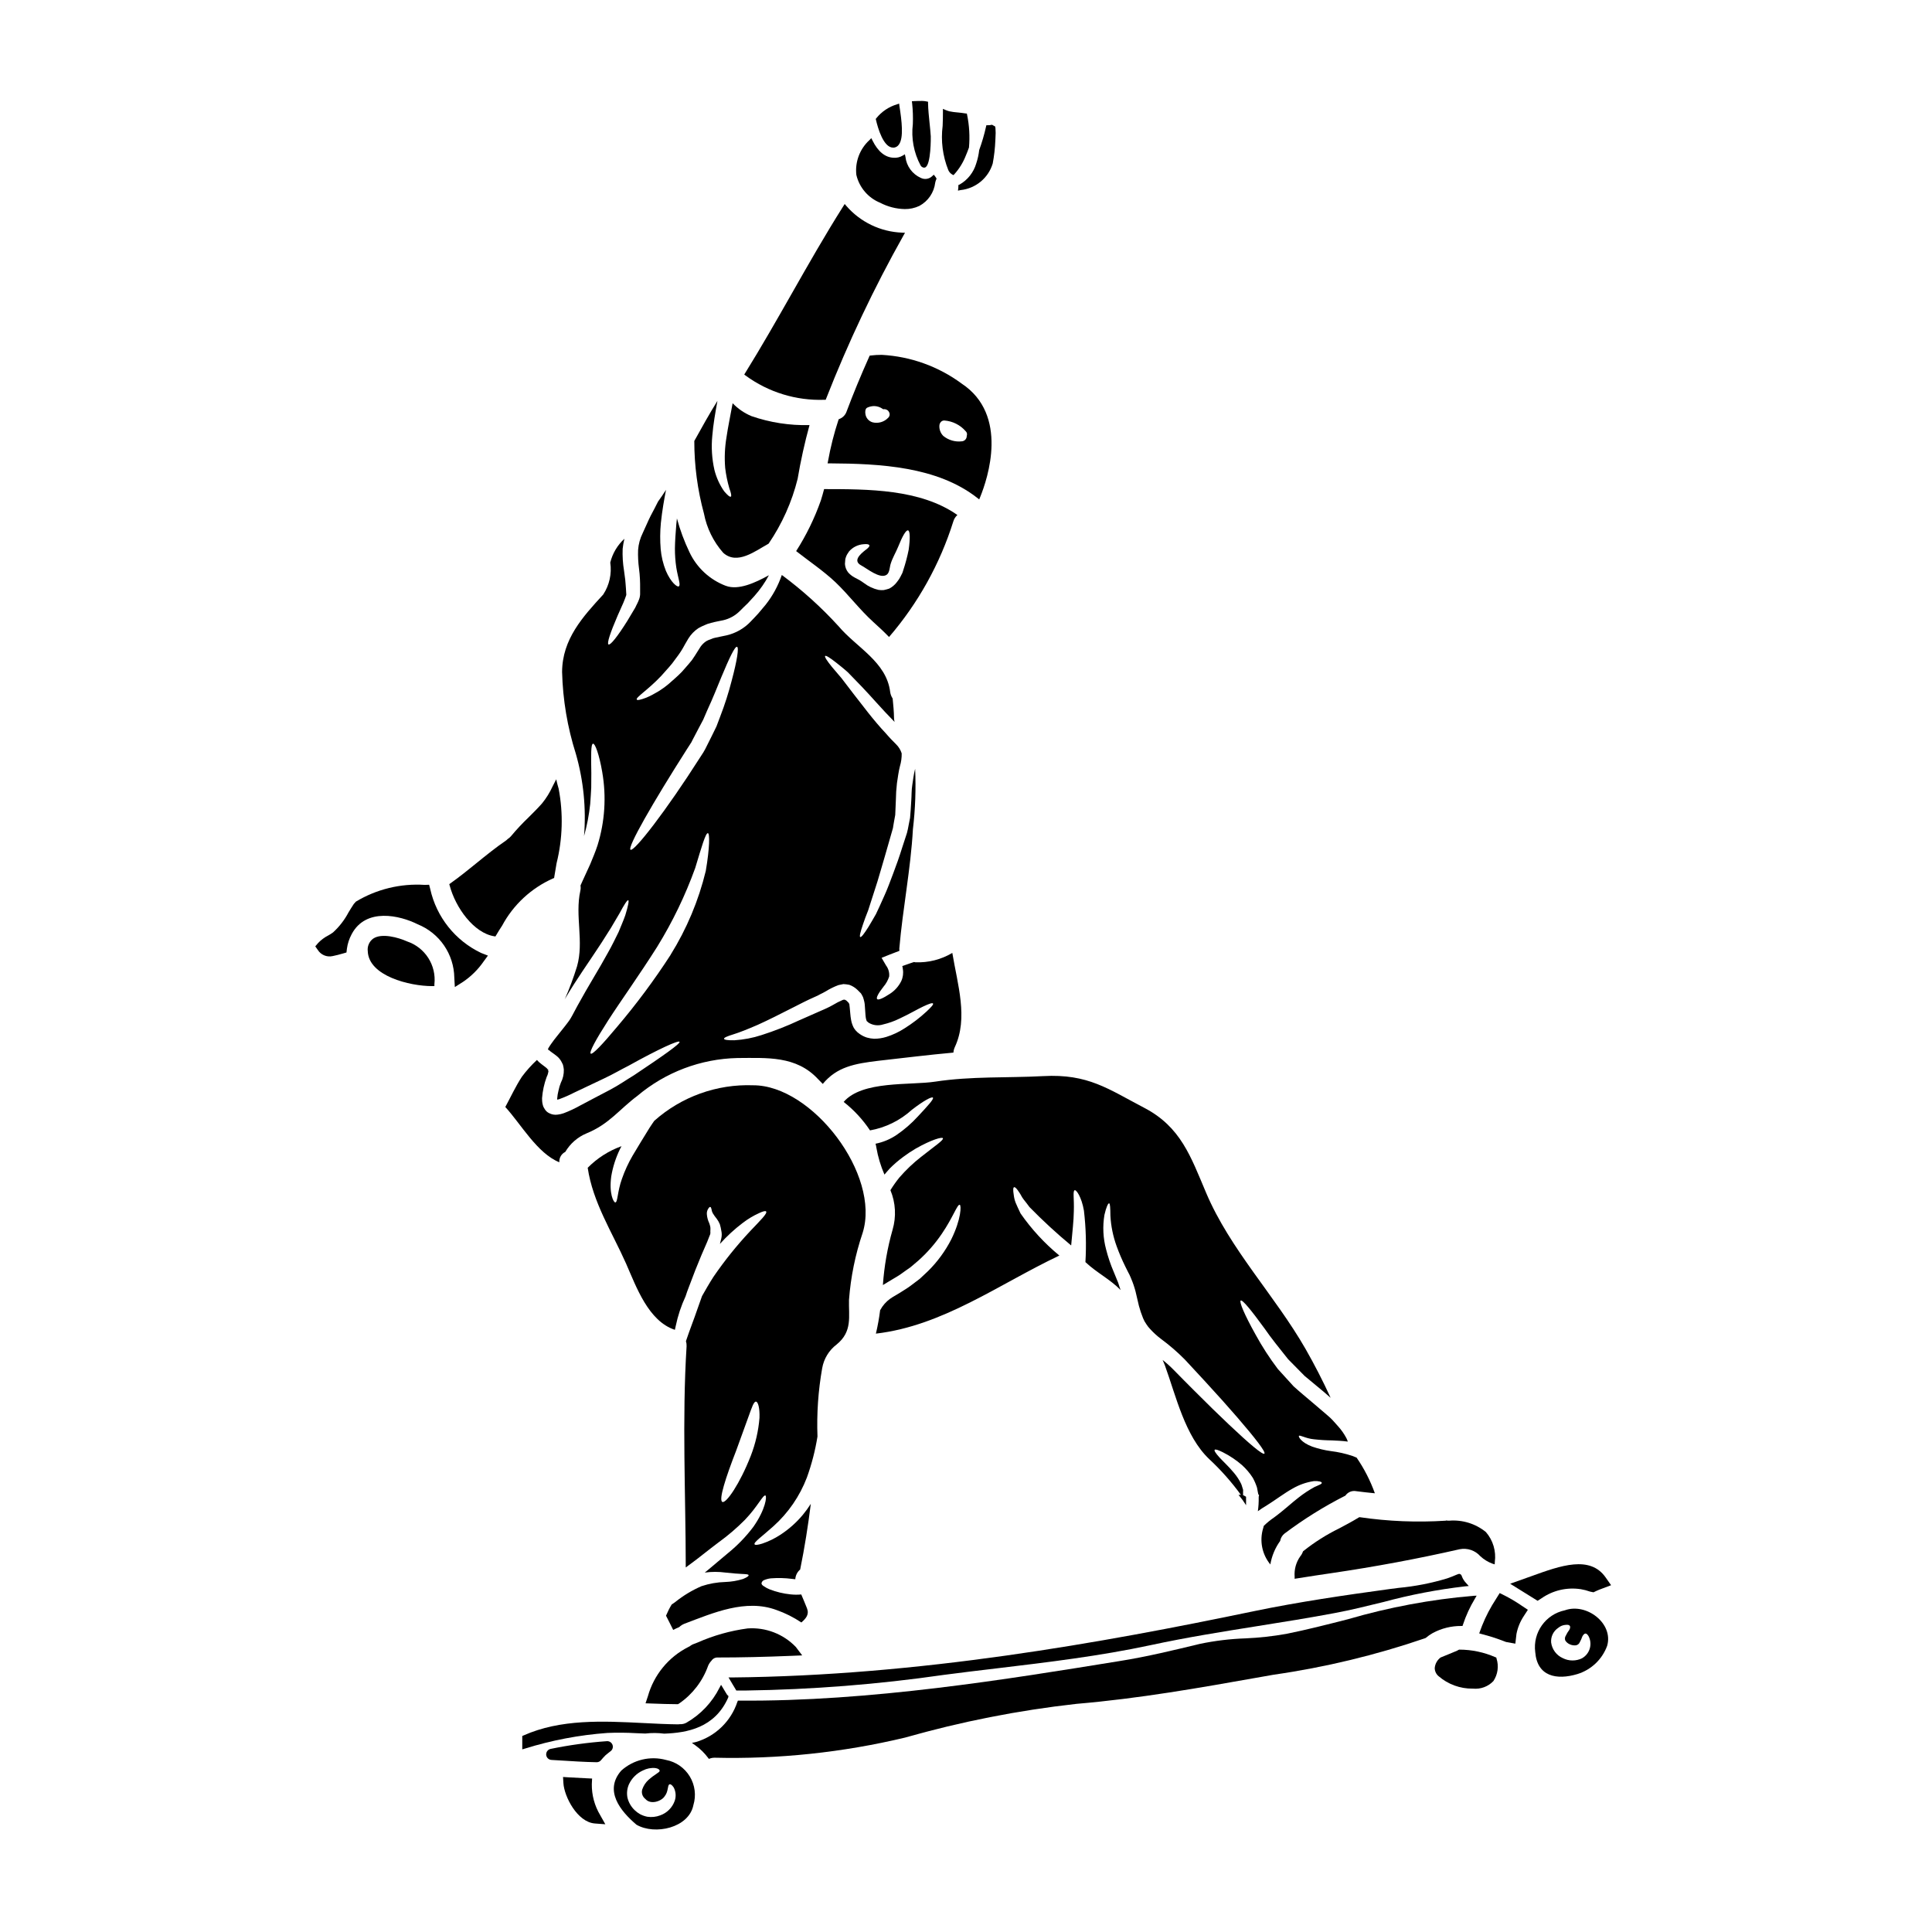
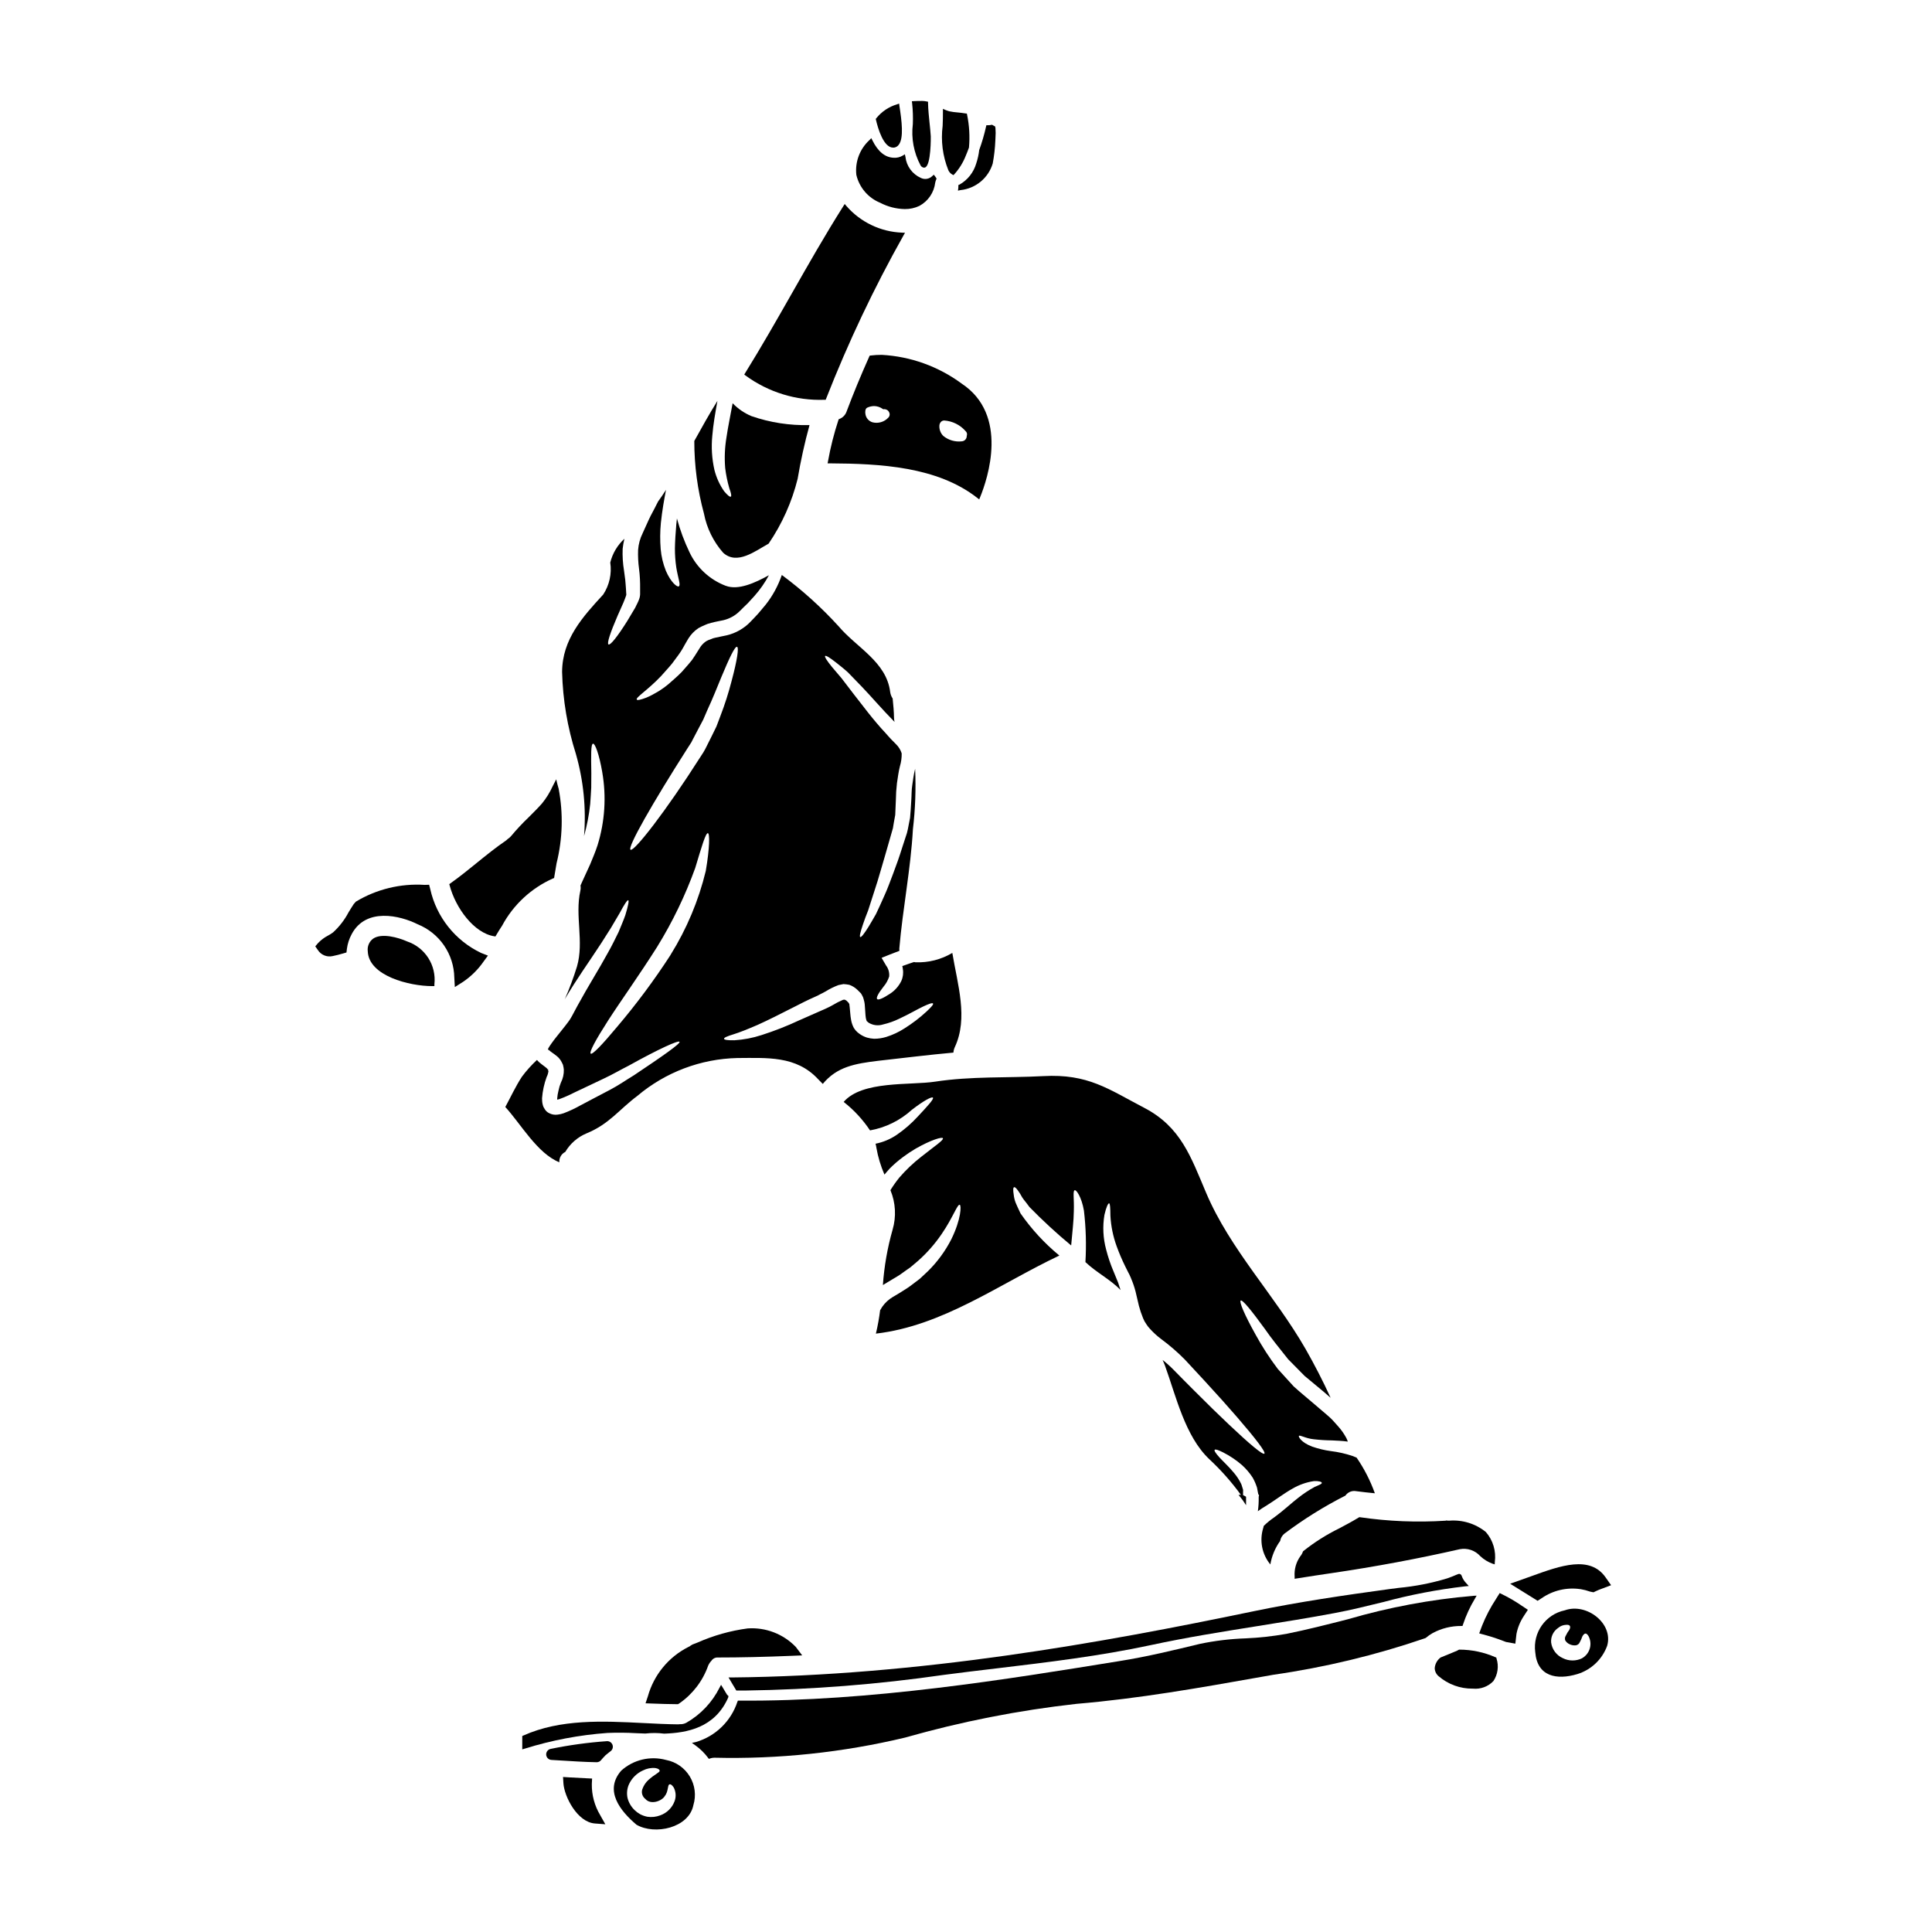
<svg xmlns="http://www.w3.org/2000/svg" fill="#000000" width="800px" height="800px" version="1.1" viewBox="144 144 512 512">
  <g>
    <path d="m396.36 190.25 0.32 0.16 0.246-0.25v-0.004c1.297-1.441 2.324-3.109 3.027-4.922 0.266-0.617 0.523-1.277 0.789-2.012l0.047-0.141c0.258-2.894 0.09-5.812-0.496-8.66l-0.07-0.324-0.324-0.031c-0.695-0.125-1.434-0.195-2.133-0.27v0.004c-0.738-0.055-1.477-0.156-2.203-0.309-0.332-0.094-0.66-0.207-0.98-0.34l-0.699-0.301v0.754c0.02 1.203-0.027 2.438-0.074 3.742v0.004c-0.508 3.965 0.008 7.996 1.492 11.711 0.211 0.504 0.582 0.918 1.059 1.188z" />
    <path d="m385.91 176.89c-0.457 3.758 0.254 7.566 2.031 10.91 0.18 0.359 0.535 0.598 0.934 0.633 0.09 0 0.176-0.012 0.262-0.043 1.629-0.551 1.535-8.172 1.527-8.266-0.078-1.18-0.199-2.387-0.328-3.582-0.172-1.699-0.359-3.457-0.395-5.184v-0.395l-0.395-0.082c-0.371-0.082-0.746-0.125-1.129-0.129-0.668 0-1.383 0-2.238 0.047l-0.527 0.035 0.07 0.523c0.199 1.836 0.262 3.684 0.188 5.531z" />
    <path d="m335.64 290.48c3.676 3.336 8.422-0.395 12.051-2.41 3.562-5.227 6.168-11.039 7.691-17.176 0.809-4.797 1.859-9.551 3.148-14.242-5.238 0.137-10.457-0.668-15.406-2.383-1.871-0.789-3.562-1.949-4.969-3.41-0.582 3.262-1.238 6.297-1.629 9.027-0.453 2.688-0.57 5.418-0.344 8.133 0.215 1.812 0.582 3.606 1.094 5.359 0.488 1.316 0.633 2.094 0.395 2.238-0.238 0.145-0.875-0.367-1.773-1.438-1.191-1.711-2.062-3.625-2.57-5.648-0.672-2.969-0.863-6.023-0.562-9.051 0.242-2.969 0.789-6.086 1.363-9.25-2.164 3.481-4.16 7.062-6.133 10.629v-0.004c-0.008 6.496 0.852 12.965 2.555 19.234 0.738 3.856 2.496 7.441 5.09 10.391z" />
-     <path d="m361.54 276.61c-1.66 4.715-3.856 9.223-6.551 13.438 3.484 2.727 7.184 5.211 10.371 8.203 3.543 3.363 6.426 7.281 10.055 10.566 1.484 1.34 2.898 2.652 4.188 3.992h0.004c7.703-8.953 13.504-19.383 17.039-30.648 0.191-0.652 0.566-1.234 1.074-1.684-9.84-6.91-23.738-6.84-35.324-6.863-0.27 0.996-0.535 2.008-0.855 2.996zm6.449 15.898 0.023-0.219 0.004-0.137 0.074-0.242v-0.004c0.027-0.125 0.07-0.246 0.121-0.363 0.078-0.219 0.176-0.43 0.293-0.633 0.156-0.27 0.324-0.531 0.512-0.785 0.984-1.125 2.379-1.809 3.871-1.902 0.898-0.098 1.41 0.023 1.508 0.293 0.098 0.27-0.27 0.684-0.949 1.18-1.574 1.219-3.461 2.949-1.219 4.141 1.512 0.789 4.969 3.699 6.746 2.484 0.828-0.559 0.789-2.141 1.094-2.996 0.488-1.535 1.34-2.922 1.949-4.41 1.121-2.82 2.094-4.504 2.629-4.356 0.535 0.145 0.582 2.094 0.168 5.117-0.367 1.84-0.848 3.652-1.438 5.434l-0.121 0.395-0.07 0.191-0.023 0.098c-0.027 0.066-0.062 0.129-0.098 0.191l-0.367 0.73-0.395 0.703c-0.168 0.27-0.438 0.609-0.68 0.926v0.004c-0.523 0.676-1.188 1.234-1.949 1.633-0.477 0.16-0.965 0.289-1.461 0.395-0.469 0.043-0.945 0.027-1.41-0.051-1.379-0.312-2.676-0.918-3.801-1.777l-0.629-0.441c-0.219-0.121-0.488-0.316-0.633-0.395l-1.242-0.656c-0.645-0.34-1.223-0.793-1.707-1.336-0.52-0.645-0.824-1.438-0.871-2.266z" />
    <path d="m362.46 249.95h0.355l0.129-0.332v0.004c5.824-14.871 12.672-29.316 20.496-43.238l0.395-0.703-0.789-0.023v-0.004c-5.688-0.219-11.027-2.785-14.758-7.082l-0.434-0.512-0.359 0.566c-4.809 7.598-9.328 15.535-13.699 23.223-3.957 6.941-8.043 14.129-12.332 21.031l-0.23 0.371 0.348 0.277 0.004-0.004c6.039 4.422 13.391 6.688 20.875 6.426z" />
    <path d="m377.24 197.73c2.012 1.055 4.242 1.629 6.512 1.676 1.348 0.023 2.684-0.266 3.902-0.844 2.312-1.25 3.875-3.547 4.188-6.156 0.055-0.285 0.145-0.562 0.258-0.828l0.098-0.25-0.133-0.219v-0.004c-0.082-0.137-0.172-0.266-0.27-0.395l-0.336-0.414-0.395 0.367c-0.805 0.793-2.023 0.988-3.035 0.484-2.254-1.004-3.809-3.133-4.078-5.586l-0.148-0.668-0.586 0.355-0.004-0.004c-0.703 0.418-1.516 0.617-2.332 0.562-2.281-0.059-4.188-1.598-5.66-4.57l-0.316-0.629-0.484 0.508c-2.566 2.34-3.859 5.766-3.481 9.219 0.777 3.34 3.125 6.098 6.301 7.394z" />
    <path d="m380.68 183.12c0.082 0.004 0.168 0.004 0.25 0 0.516-0.074 0.977-0.359 1.27-0.789 1.328-1.773 0.789-6.25 0.148-10.309l-0.066-0.562-0.551 0.18v0.004c-2.172 0.641-4.094 1.934-5.508 3.699l-0.141 0.184 0.055 0.227c0.52 2.25 2.008 7.367 4.543 7.367z" />
    <path d="m338.25 590.53c0.246 0.414 0.496 0.824 0.738 1.234l0.141 0.238h0.277 2.234l0.004 0.004c17.555-0.246 35.078-1.633 52.453-4.141 4.648-0.605 9.312-1.18 13.98-1.723 13.496-1.613 27.449-3.277 40.906-6.172 9.445-2.039 19.082-3.574 28.383-5.055 6.672-1.062 13.566-2.156 20.371-3.441 4.223-0.789 8.562-1.859 12.758-2.891l0.004 0.004c7.137-1.938 14.414-3.34 21.766-4.188l0.977-0.086-0.652-0.727-0.004-0.004c-0.52-0.527-0.922-1.156-1.18-1.848-0.055-0.254-0.215-0.469-0.445-0.586-0.305-0.133-0.555 0-1.066 0.211-0.438 0.191-1.18 0.516-2.398 0.938-4.184 1.262-8.484 2.102-12.836 2.508-0.887 0.113-1.77 0.223-2.648 0.344-11.492 1.574-23.781 3.352-35.797 5.848-40.441 8.414-88.5 17.078-138.29 17.547h-0.855l0.434 0.73c0.242 0.438 0.492 0.832 0.742 1.254z" />
    <path d="m403.5 276.35 0.246-0.602c2.027-4.969 7.66-21.816-4.91-30.102h0.004c-6.16-4.543-13.516-7.188-21.16-7.606-0.98-0.004-1.961 0.055-2.934 0.172l-0.273 0.035-0.113 0.25c-2.301 5.148-4.269 9.926-6.023 14.605v0.004c-0.316 0.879-0.996 1.574-1.863 1.914l-0.207 0.082-0.074 0.211-0.004 0.004c-1.172 3.562-2.094 7.203-2.754 10.898l-0.117 0.582h0.598c13.344 0.074 28.465 0.848 39.066 9.148zm-9.238-20.914h0.004c2.176 0.164 4.203 1.176 5.637 2.824 0.336 0.297 0.457 0.762 0.316 1.184l-0.023 0.121c0 0.723-0.551 1.324-1.27 1.387-1.766 0.219-3.543-0.293-4.926-1.41-0.734-0.723-1.117-1.73-1.051-2.758 0.016-0.387 0.18-0.758 0.461-1.027 0.211-0.199 0.492-0.316 0.785-0.32zm-20.383-3.43c0.559-0.25 1.164-0.383 1.781-0.395 0.809 0.02 1.598 0.277 2.262 0.75l0.152 0.102 0.184-0.023h0.004c0.57-0.043 1.109 0.27 1.352 0.789 0.27 0.484 0.18 1.09-0.223 1.473-1.066 1.133-2.66 1.598-4.164 1.215-1.062-0.32-1.816-1.258-1.902-2.363-0.027-0.223-0.129-1.277 0.555-1.547z" />
    <path d="m504.22 546.07-0.148 0.09c-1.652 1.012-3.406 1.945-5.117 2.852-3.394 1.656-6.598 3.68-9.547 6.035l-0.102 0.086-0.039 0.121h-0.004c-0.16 0.445-0.395 0.855-0.699 1.215-1.094 1.562-1.617 3.457-1.473 5.359v0.566l1.211-0.188c2.871-0.453 5.719-0.902 8.594-1.312 11.66-1.719 22.766-3.789 33.953-6.336 2.019-0.387 4.094 0.316 5.453 1.855 0.93 0.863 2.016 1.531 3.203 1.969l0.609 0.191 0.027-0.637c0.391-2.859-0.469-5.746-2.363-7.926-2.731-2.223-6.223-3.305-9.734-3.012-0.227 0.008-0.457-0.008-0.684-0.047-0.09-0.008-0.184 0.008-0.262 0.051-7.59 0.484-15.207 0.176-22.73-0.926z" />
-     <path d="m308.29 448.54c0.148-0.27 0.27-0.535 0.418-0.789-3.379 1.211-6.441 3.168-8.961 5.723 1.367 9.203 6.453 17.016 10.18 25.414 2.727 6.207 5.902 15.215 12.926 17.531 0.074-0.32 0.121-0.633 0.219-1 0.562-2.715 1.438-5.356 2.606-7.871 0.27-0.828 0.559-1.68 0.902-2.531 1.117-3.019 2.238-5.867 3.309-8.398 0.535-1.242 1.047-2.414 1.535-3.543 0.215-0.535 0.438-1.094 0.629-1.605 0.18-0.328 0.25-0.703 0.195-1.07 0-0.242 0.023-0.488 0.023-0.73l0.004-0.004c-0.023-0.16-0.031-0.324-0.027-0.484-0.07-0.352-0.168-0.691-0.289-1.023-0.352-0.734-0.566-1.527-0.633-2.336-0.059-0.559 0.09-1.117 0.41-1.574 0.168-0.27 0.344-0.414 0.488-0.395 0.145 0.02 0.242 0.219 0.316 0.535 0.043 0.391 0.16 0.77 0.344 1.117 0.332 0.535 0.695 1.047 1.094 1.535 0.316 0.43 0.582 0.898 0.785 1.391 0.074 0.293 0.168 0.605 0.242 0.926l0.145 0.789 0.004-0.004c0.16 0.707 0.152 1.441-0.023 2.144-0.121 0.438-0.242 0.902-0.344 1.367v-0.004c1.836-2.051 3.867-3.918 6.062-5.578 1.332-1.023 2.777-1.891 4.309-2.582 1.07-0.508 1.727-0.656 1.875-0.438 0.367 0.535-1.484 2.312-4.234 5.211v0.004c-3.551 3.785-6.805 7.84-9.738 12.121-1.121 1.75-2.094 3.457-3.019 5.09-0.926 2.508-1.727 4.992-2.582 7.231-0.656 1.727-1.18 3.262-1.676 4.699 0.133 0.441 0.188 0.902 0.168 1.363-1.215 19.328-0.242 39.172-0.219 58.621 0.73-0.559 1.461-1.094 2.191-1.629l1.094-0.828 1.18-0.926c1.512-1.219 2.996-2.312 4.356-3.363l0.004 0.004c2.434-1.77 4.723-3.731 6.84-5.867 3.41-3.543 4.844-6.766 5.457-6.449 0.395 0.172 0.098 3.582-3.215 8.305v-0.004c-1.938 2.578-4.188 4.91-6.691 6.938-1.34 1.145-2.754 2.34-4.211 3.543l-1.07 0.902-0.902 0.73c1.828-0.246 3.68-0.246 5.508 0 1.926 0.219 3.363 0.316 4.41 0.367 1.047 0.051 1.629 0.07 1.703 0.316 0.074 0.242-0.438 0.582-1.484 1.023v-0.004c-1.508 0.469-3.074 0.734-4.652 0.789-2.16 0.055-4.301 0.434-6.352 1.117-2.488 1.078-4.824 2.488-6.941 4.188l-0.973 0.684h0.004c-0.57 0.945-1.066 1.93-1.488 2.945 0.633 1.266 1.289 2.508 1.902 3.773 0.512-0.293 1.07-0.512 1.605-0.754 0.391-0.379 0.852-0.68 1.359-0.879 7.621-2.875 16.238-6.668 24.402-3.648 2.332 0.82 4.551 1.934 6.602 3.309 1.215-1.07 2.141-2.094 1.484-3.773-0.465-1.238-1.023-2.438-1.512-3.652-0.945 0.09-1.898 0.082-2.844-0.023-1.906-0.191-3.773-0.645-5.555-1.34-0.52-0.199-1.008-0.465-1.461-0.785-0.395-0.219-0.656-0.488-0.68-0.789 0.051-0.352 0.27-0.66 0.586-0.824 0.609-0.27 1.258-0.441 1.922-0.512 1.859-0.145 3.727-0.094 5.574 0.145 0.316 0.047 0.582 0.07 0.875 0.098 0.059-1 0.523-1.934 1.293-2.582 1.18-5.769 2.094-11.586 2.824-17.41v0.004c-0.652 1.027-1.367 2.012-2.144 2.945-1.715 2.051-3.723 3.828-5.965 5.281-1.484 0.973-3.09 1.75-4.769 2.316-1.18 0.363-1.879 0.438-2.023 0.191-0.34-0.512 2.023-2.117 5.016-4.82 3.926-3.531 6.953-7.945 8.84-12.879 1.273-3.527 2.215-7.168 2.809-10.871-0.227-6.062 0.191-12.133 1.246-18.105 0.438-2.512 1.812-4.762 3.844-6.297 4.234-3.457 3.148-7.398 3.262-11.855h0.004c0.457-6.019 1.664-11.957 3.602-17.676 4.867-15.434-13.383-39.195-28.996-39.148h-0.004c-9.625-0.359-19.02 3.016-26.215 9.422-0.395 0.582-0.828 1.18-1.266 1.875-1.535 2.484-3.148 5.117-4.457 7.328-1.148 1.965-2.102 4.035-2.848 6.184-1.219 3.387-1.098 6.234-1.754 6.234-0.438 0.023-1.703-2.289-1.07-6.914 0.418-2.5 1.195-4.922 2.305-7.199zm34.676 81.266c-2.898 7.422-6.527 12.66-7.527 12.223-1.07-0.488 0.926-6.574 3.676-13.656 1.266-3.543 2.438-6.719 3.285-9.055 0.852-2.336 1.367-3.969 1.969-3.871 0.512 0.074 1 1.656 0.902 4.285l0.004-0.004c-0.277 3.453-1.055 6.848-2.309 10.078z" />
    <path d="m367.58 436.02c2.715 2.129 5.074 4.676 6.984 7.547 4.133-0.738 7.973-2.629 11.082-5.453 3.148-2.438 5.352-3.606 5.598-3.215 0.242 0.391-1.289 2.07-4.016 4.992-1.668 1.82-3.539 3.449-5.578 4.844-1.695 1.16-3.609 1.961-5.625 2.363 0.102 0.344 0.176 0.691 0.223 1.047 0.426 2.453 1.145 4.848 2.141 7.133 0.465-0.535 0.902-1.07 1.367-1.574h-0.004c1.113-1.121 2.309-2.156 3.578-3.09 1.07-0.805 2.184-1.543 3.336-2.219 4.238-2.41 7.016-3.148 7.207-2.754 0.27 0.484-2.117 2.043-5.742 4.918v-0.004c-2.109 1.645-4.051 3.492-5.801 5.512-0.855 1.062-1.645 2.176-2.359 3.34 1.391 3.336 1.586 7.051 0.562 10.516-1.359 4.773-2.215 9.68-2.559 14.629 0.367-0.219 0.707-0.414 1.047-0.633l1.414-0.852c0.852-0.535 1.727-0.977 2.508-1.574s1.574-1.094 2.312-1.633c0.727-0.605 1.41-1.18 2.094-1.773 2.363-2.106 4.457-4.492 6.231-7.109 2.996-4.383 4.141-7.938 4.769-7.695 0.418 0.145 0.418 3.727-2.262 9.18-1.59 3.098-3.66 5.926-6.137 8.375-0.727 0.68-1.461 1.363-2.211 2.07-0.832 0.605-1.656 1.262-2.512 1.898-0.855 0.633-1.797 1.18-2.723 1.777l-1.316 0.789c-0.453 0.25-0.891 0.527-1.312 0.824-1.07 0.777-1.953 1.781-2.582 2.945l-0.047 0.051c-0.262 2.098-0.637 4.176-1.125 6.231 17.797-2.066 32.625-13.121 48.617-20.691h0.004c-3.93-3.234-7.394-6.992-10.297-11.172-0.512-1.074-0.949-2.023-1.289-2.824l-0.004-0.004c-0.262-0.688-0.434-1.41-0.512-2.141-0.191-1.18-0.168-1.875 0.098-1.969 0.27-0.094 0.754 0.414 1.391 1.414 0.363 0.484 0.629 1.18 1.141 1.824 0.512 0.641 1.023 1.289 1.574 2.047v-0.004c3.496 3.574 7.172 6.965 11.023 10.152 0.32-3.578 0.68-6.621 0.703-9.004 0.121-3.387-0.316-5.379 0.219-5.625 0.395-0.219 1.828 1.727 2.461 5.402 0.535 4.523 0.664 9.086 0.395 13.637 2.945 2.797 6.449 4.481 9.324 7.398-0.219-0.633-0.465-1.289-0.633-1.898-0.414-1.023-0.828-1.996-1.215-2.973h-0.004c-0.816-1.91-1.484-3.887-1.996-5.902-0.797-2.977-0.949-6.09-0.438-9.129 0.465-2.047 0.977-3.117 1.242-3.07 0.27 0.047 0.316 1.219 0.34 3.262v0.004c0.148 2.769 0.707 5.5 1.656 8.105 0.66 1.828 1.426 3.617 2.285 5.359l0.73 1.461 0.395 0.75 0.168 0.395 0.047 0.098 0.121 0.27 0.074 0.195h0.004c0.48 1.121 0.875 2.277 1.184 3.457 0.293 1.215 0.582 2.484 0.879 3.75h-0.004c0.301 1.133 0.676 2.246 1.117 3.332 0.227 0.57 0.523 1.109 0.879 1.605 0.289 0.457 0.625 0.879 1 1.27 0.859 0.945 1.805 1.809 2.824 2.582 2.266 1.668 4.398 3.508 6.379 5.512 1.797 1.945 3.543 3.82 5.207 5.621 3.312 3.582 6.234 6.867 8.66 9.668 4.82 5.574 7.621 9.227 7.207 9.641-0.414 0.414-3.938-2.555-9.301-7.621-2.676-2.531-5.84-5.598-9.273-9.055-1.727-1.727-3.543-3.543-5.379-5.43h-0.004c-0.945-0.973-1.957-1.883-3.019-2.727 0.191 0.488 0.438 0.953 0.605 1.438 2.949 8.109 5.309 18.723 11.738 24.832 3.102 2.887 5.918 6.062 8.41 9.488h-0.629l0.789 0.992h-0.004c0.109 0.125 0.211 0.258 0.309 0.395l0.902 1.355-0.004-1.598v-0.137c0.004-0.074 0.004-0.148 0-0.227v-0.285l-0.703-0.395-0.137-0.055 0.059-0.199c-0.047-0.395 0.023-0.789 0-1.18-0.215-0.582-0.27-0.996-0.512-1.574-0.52-1.066-1.172-2.062-1.945-2.965-1.465-1.777-2.973-3.094-3.898-4.141s-1.363-1.703-1.18-1.922c0.18-0.215 0.926 0.023 2.191 0.656 1.801 0.914 3.488 2.039 5.016 3.359 1.113 1 2.09 2.144 2.898 3.406 0.457 0.828 0.832 1.703 1.117 2.606l0.219 1.18 0.121 0.582 0.098 0.074 0.094 0.219v0.047l-0.07 0.168-0.023 0.344 0.004 0.004c0.023 1.215-0.051 2.426-0.223 3.625 0.727-0.535 1.484-1.031 2.266-1.484 2.414-1.508 4.797-3.332 6.914-4.504v0.004c1.738-1.02 3.656-1.699 5.648-1.996 1.363-0.074 2.094 0.191 2.117 0.438 0.074 0.316-0.703 0.582-1.875 1.094h0.004c-1.516 0.824-2.957 1.777-4.312 2.848-1.852 1.414-3.723 3.238-6.477 5.258l0.004 0.004c-0.98 0.656-1.891 1.406-2.731 2.238-0.051 0.195-0.074 0.395-0.145 0.586-1.027 3.32-0.312 6.934 1.898 9.617 0.379-2.25 1.273-4.383 2.606-6.234 0.129-0.77 0.535-1.461 1.145-1.945 5.074-3.82 10.473-7.188 16.137-10.059 0.637-0.93 1.766-1.395 2.875-1.18 1.652 0.219 3.285 0.395 4.941 0.559h-0.004c-1.199-3.348-2.824-6.523-4.84-9.453l-1.094-0.438c-1.867-0.625-3.793-1.059-5.746-1.293-1.676-0.23-3.32-0.625-4.918-1.18-2.973-1.117-3.652-2.606-3.543-2.82 0.215-0.395 1.703 0.656 4.039 0.879v-0.004c1.562 0.18 3.129 0.277 4.699 0.293 1.266 0.07 2.652 0.094 4.234 0.316-0.105-0.328-0.234-0.645-0.391-0.949-0.602-1.125-1.336-2.172-2.191-3.117-0.441-0.512-0.926-1.047-1.438-1.605l-0.66-0.66-0.863-0.758c-1.18-1-2.41-2.047-3.625-3.094-1.801-1.531-3.41-2.848-5.188-4.453-1.461-1.609-2.875-3.148-4.188-4.606-2.191-2.891-4.168-5.941-5.906-9.125-2.945-5.281-4.379-8.691-3.938-9.008 0.445-0.32 2.852 2.629 6.356 7.449 1.703 2.484 3.844 5.117 6.207 8.086l4.375 4.438c1.633 1.344 3.309 2.727 5.016 4.164 0.633 0.559 1.266 1.094 1.879 1.633-2.023-4.434-4.262-8.766-6.648-12.953-8.133-14.168-19.988-26.371-26.344-41.363-4.059-9.559-6.688-17.469-16.41-22.535-9.516-4.965-14.852-9.055-26.766-8.398-9.645 0.512-19.016 0-28.629 1.465-6.656 1.02-19.34-0.34-24.258 5.379z" />
    <path d="m251.87 393.48c-2.25-1.004-6.691-2.293-8.973-0.738-1.055 0.77-1.602 2.055-1.434 3.348 0.238 6.566 11.121 9.238 17.023 9.238h0.633v-0.488c0.566-5.023-2.457-9.758-7.25-11.359z" />
    <path d="m323.25 595.62h0.441l0.371-0.234c3.519-2.441 6.184-5.93 7.609-9.969 0.211-0.488 0.512-0.934 0.879-1.312 0.363-0.562 1-0.887 1.668-0.852 6.023 0 12.422-0.145 19.562-0.441l2.809-0.117-1.691-2.242c-3.316-3.441-7.988-5.238-12.754-4.906-4.582 0.609-9.051 1.867-13.277 3.738l-1.344 0.52-0.426 0.25c-0.211 0.18-0.453 0.324-0.711 0.43-5.231 2.656-9.105 7.387-10.688 13.035l-0.625 1.871 1.969 0.07c2.074 0.07 4.156 0.16 6.207 0.16z" />
    <path d="m398.28 192.92-0.305 0.121 0.004 0.32c0.004 0.156-0.004 0.312-0.02 0.473l-0.09 0.684 0.68-0.141c4.004-0.414 7.367-3.188 8.531-7.039 0.383-2.039 0.617-4.106 0.699-6.18l0.027-0.602c0.07-0.875 0.07-1.754 0-2.625l-0.109-0.449-0.199-0.086h-0.004c-0.102-0.051-0.203-0.105-0.297-0.168l-0.309-0.172-0.184 0.043c-0.301 0.062-0.609 0.094-0.914 0.086h-0.395l-0.09 0.395c-0.469 2.098-1.074 4.164-1.809 6.188-0.137 1.207-0.402 2.391-0.785 3.543-0.691 2.375-2.281 4.387-4.434 5.609z" />
    <path d="m543.01 566.97-1.574-0.789-0.949 1.512h0.004c-1.484 2.25-2.738 4.644-3.734 7.148l-0.754 2.019 2.078 0.57c1.84 0.504 3.66 1.18 5.047 1.715l2.453 0.441 0.293-2.531h-0.004c0.328-1.715 1-3.348 1.969-4.805l1.062-1.633-1.617-1.078c-1.371-0.945-2.797-1.805-4.273-2.57z" />
    <path d="m304.82 605.43c-5.004 0.352-9.98 1.035-14.891 2.047-0.73 0.148-1.234 0.812-1.184 1.555 0.055 0.738 0.648 1.324 1.391 1.367l2.133 0.129c3.277 0.207 6.559 0.418 9.84 0.48h0.027c0.434 0 0.844-0.191 1.121-0.52 0.395-0.457 0.789-0.918 1.23-1.348h0.004c0.266-0.238 0.543-0.465 0.832-0.676l0.535-0.414c0.504-0.402 0.688-1.086 0.449-1.688-0.242-0.602-0.84-0.977-1.488-0.934z" />
    <path d="m552.54 567.55c3-2.086 6.684-2.945 10.297-2.41h0.043c0.852 0.141 1.691 0.359 2.508 0.652l0.906 0.184 0.723-0.348c0.508-0.242 1.039-0.441 1.574-0.637l2.363-0.895-1.457-2.078c-4.144-5.902-11.953-3.102-19.52-0.367l-5.769 2.055 7.273 4.523z" />
    <path d="m312.55 603.31c0.789 0.035 1.594 0.066 2.418 0.094h0.074c1.652-0.191 3.324-0.184 4.977 0.031 6.031-0.215 13.41-1.496 16.965-9.574l0.066-0.395-0.25-0.234-0.004 0.004c-0.051-0.043-0.094-0.09-0.133-0.145l-0.395-0.648c-0.238-0.395-0.484-0.816-0.734-1.227l-0.445-0.719-0.395 0.738c-1.949 3.894-5.004 7.129-8.781 9.297-0.527 0.293-1.129 0.426-1.73 0.395-0.164 0.023-0.332 0.039-0.496 0.043-2.984-0.031-6.117-0.188-9.152-0.344-10.805-0.543-21.98-1.102-31.836 3.305l-0.293 0.129v3.543l0.633-0.188h0.004c7.133-2.234 14.5-3.633 21.953-4.168 2.516-0.105 5.039-0.086 7.555 0.062z" />
    <path d="m258.02 379.61-0.297-1.141-1.18 0.035c-6.391-0.414-12.754 1.137-18.234 4.441l-0.551 0.621c-0.477 0.711-0.938 1.465-1.395 2.223-1.047 1.992-2.434 3.789-4.094 5.305-0.41 0.305-0.844 0.578-1.293 0.82-1 0.512-1.91 1.195-2.688 2.012l-0.734 0.867 0.652 0.934v-0.004c0.828 1.332 2.406 1.992 3.938 1.652 0.922-0.176 1.84-0.43 2.731-0.684l0.945-0.273 0.113-0.973c0.184-1.367 0.617-2.684 1.273-3.894 3.762-7.086 12.766-4.973 17.488-2.609 2.828 1.145 5.254 3.09 6.981 5.602 1.723 2.516 2.672 5.477 2.723 8.527l0.141 2.508 2.121-1.344h0.004c2.16-1.453 4.027-3.297 5.508-5.441l1.137-1.551-1.793-0.695c-6.867-3.269-11.844-9.516-13.496-16.938z" />
    <path d="m531.59 574.89 0.105-0.344 0.004 0.004c0.797-2.41 1.859-4.719 3.172-6.891l0.453-0.789-0.902 0.039v0.004c-11.234 0.957-22.344 3.031-33.164 6.191-5.688 1.457-11.059 2.824-16.406 3.898v-0.004c-3.551 0.633-7.137 1.027-10.738 1.184-4.082 0.137-8.145 0.629-12.141 1.465-6.527 1.574-13.922 3.391-21.383 4.57-29.465 4.773-66.125 10.773-100.71 10.461h-0.324l-0.129 0.297h-0.004c-1.684 5.144-5.785 9.137-10.977 10.676l-1.086 0.238 0.906 0.641c1.289 0.922 2.426 2.035 3.375 3.305l0.211 0.285 0.336-0.113v-0.004c0.352-0.121 0.719-0.188 1.086-0.191 17.008 0.414 34-1.375 50.547-5.324 14.875-4.238 30.074-7.231 45.441-8.945 16.727-1.422 32.496-4.219 49.199-7.184l3.031-0.535c13.684-1.965 27.152-5.211 40.227-9.695l0.148-0.09h0.004c0.566-0.484 1.18-0.91 1.832-1.273 2.316-1.242 4.906-1.883 7.535-1.863z" />
    <path d="m320.52 610.41c-4.184-1.141-8.66-0.078-11.883 2.824-4.602 5.281-0.27 10.688 4.043 14.34 4.891 2.824 13.879 0.828 15.07-5.184 0.777-2.555 0.438-5.316-0.945-7.602-1.379-2.285-3.664-3.879-6.285-4.379zm2.285 10.836c-0.633 1.797-2.047 3.211-3.844 3.844-1.086 0.414-2.262 0.539-3.41 0.367-0.672-0.133-1.32-0.363-1.926-0.68-0.52-0.293-1.004-0.656-1.434-1.07-0.934-0.887-1.59-2.019-1.898-3.266-0.25-1.211-0.113-2.473 0.395-3.606 0.758-1.617 2.07-2.914 3.699-3.648 1.012-0.52 2.152-0.742 3.285-0.633 0.789 0.121 1.094 0.414 1.145 0.68 0.051 0.27-0.395 0.535-0.926 0.902h0.004c-0.695 0.441-1.355 0.938-1.969 1.484-0.793 0.703-1.387 1.602-1.727 2.606-0.273 0.926 0.059 1.922 0.824 2.508 1.391 1.633 4.285 0.609 5.117-0.703 1.047-1.289 0.707-2.926 1.266-3.148 0.27-0.121 0.656 0.098 1.117 0.789l0.004-0.004c0.586 1.102 0.688 2.398 0.277 3.578z" />
    <path d="m292.23 452.02c-0.086-1.152 0.539-2.242 1.574-2.754 1.301-2.207 3.281-3.934 5.648-4.918 6.016-2.461 8.66-6.356 13.465-9.934 7.434-6.273 16.789-9.812 26.512-10.027 7.812-0.023 15.578-0.656 21.371 5.598 0.395 0.418 0.789 0.832 1.242 1.266 3.746-4.527 8.422-5.379 14.777-6.137 6.691-0.75 13.27-1.574 19.84-2.164h0.004c0.035-0.496 0.16-0.984 0.367-1.438 3.606-7.695 0.73-16.605-0.656-24.977-2.953 1.758-6.352 2.621-9.785 2.484l-0.367-0.074c-0.395 0.145-0.789 0.27-1.18 0.395-0.656 0.242-1.289 0.465-1.926 0.68 0.074 0.254 0.125 0.52 0.145 0.785 0.188 1.082 0.043 2.191-0.414 3.188-0.676 1.371-1.711 2.535-2.992 3.363-1.852 1.215-3.09 1.75-3.406 1.414-0.316-0.34 0.34-1.574 1.652-3.238v-0.004c0.691-0.797 1.211-1.723 1.535-2.727 0.109-1.051-0.188-2.102-0.824-2.945l-1.18-2.019 2.121-0.855c0.828-0.316 1.727-0.656 2.602-1l-0.004 0.004c-0.02-0.203-0.027-0.406-0.023-0.605 0.902-10.566 3.019-21.062 3.606-31.625v-0.004c0.629-5.312 0.824-10.672 0.586-16.02-0.023 0.074-0.023 0.145-0.047 0.219-0.367 1.438-0.488 2.754-0.707 4.09-0.219 1.336-0.168 2.797-0.27 4.164-0.094 1.461-0.168 3.066-0.316 4.527-0.145 0.68-0.27 1.363-0.395 2.019l-0.191 1-0.121 0.488-0.051 0.242-0.023 0.07-0.023 0.121-0.074 0.242c-0.395 1.266-0.828 2.508-1.215 3.723-0.754 2.438-1.574 4.723-2.387 6.867s-1.535 4.137-2.363 5.938-1.512 3.434-2.191 4.793c-0.754 1.34-1.438 2.484-1.996 3.41-1.145 1.828-1.902 2.801-2.168 2.68-0.27-0.121 0.027-1.316 0.73-3.387 0.344-1.023 0.789-2.262 1.363-3.676 0.465-1.438 0.977-3.094 1.574-4.891 0.598-1.797 1.219-3.773 1.828-5.945 0.605-2.168 1.34-4.457 1.996-6.887 0.367-1.242 0.707-2.484 1.074-3.75l0.07-0.242 0.023-0.07 0.074-0.488 0.168-0.996c0.121-0.684 0.242-1.344 0.367-2.023 0.047-1.289 0.098-2.578 0.168-3.938v0.012c0.016-1.508 0.113-3.012 0.289-4.504 0.242-1.574 0.441-3.148 0.789-4.481 0.332-1.105 0.488-2.254 0.465-3.406-0.293-0.93-0.812-1.766-1.512-2.438-0.461-0.484-0.926-0.949-1.387-1.41-0.461-0.461-0.855-0.977-1.289-1.438-3.457-3.676-6.258-7.551-8.621-10.539l-3.148-4.117c-0.973-1.141-1.797-2.141-2.508-2.945-1.34-1.656-2.019-2.703-1.828-2.922 0.191-0.215 1.219 0.414 2.949 1.773 0.852 0.68 1.926 1.512 3.09 2.559 1.074 1.094 2.289 2.363 3.652 3.769 2.582 2.68 5.281 5.902 8.719 9.375v0.004c-0.09-0.34-0.141-0.691-0.148-1.047-0.023-1.727-0.191-3.434-0.363-5.164-0.348-0.516-0.57-1.109-0.656-1.727-0.977-8.012-8.961-11.809-13.68-17.434h-0.004c-4.555-5-9.59-9.547-15.031-13.574-0.977 2.863-2.434 5.539-4.309 7.91-0.629 0.754-1.285 1.512-1.945 2.312-0.656 0.73-1.344 1.438-2.047 2.168v0.004c-1.715 1.789-3.914 3.039-6.328 3.602-1.145 0.27-2.262 0.438-3.019 0.633l-0.559 0.145-0.73 0.293h-0.004c-0.371 0.117-0.73 0.273-1.07 0.465-0.59 0.387-1.102 0.883-1.512 1.461-0.508 0.828-1.02 1.605-1.508 2.387-0.293 0.461-0.535 0.789-0.789 1.18-0.344 0.438-0.633 0.727-0.926 1.117-0.609 0.684-1.18 1.367-1.777 2.023-1.18 1.238-2.434 2.238-3.504 3.211h0.004c-1.785 1.48-3.773 2.695-5.902 3.606-1.484 0.559-2.363 0.75-2.508 0.512-0.395-0.539 2.852-2.461 6.453-6.258 0.875-1.023 1.922-2.094 2.922-3.332 0.461-0.633 0.949-1.289 1.461-1.969 0.219-0.344 0.535-0.707 0.703-1 0.242-0.367 0.512-0.789 0.707-1.145 0.395-0.68 0.852-1.574 1.438-2.508 0.68-1.09 1.586-2.016 2.652-2.727 0.551-0.312 1.121-0.59 1.707-0.828l0.703-0.293 0.926-0.27c1.266-0.344 2.238-0.488 3.215-0.703 1.668-0.379 3.195-1.223 4.406-2.434 0.707-0.703 1.414-1.414 2.117-2.07 0.609-0.68 1.219-1.34 1.828-1.996h-0.004c1.465-1.656 2.734-3.481 3.777-5.43-3.676 2.019-8.109 4.066-11.441 2.797l-0.004 0.004c-4.238-1.613-7.684-4.809-9.613-8.914-1.375-2.871-2.484-5.859-3.316-8.934-0.047 0.512-0.094 1.023-0.168 1.574-0.191 2.285-0.34 4.457-0.367 6.379-0.004 1.695 0.117 3.387 0.367 5.062 0.465 2.852 1.215 4.602 0.68 4.969-0.395 0.316-2.117-1-3.457-4.137h0.004c-0.73-1.824-1.188-3.746-1.363-5.699-0.191-2.32-0.176-4.648 0.047-6.965 0.344-3.309 0.879-6.231 1.363-8.766-0.68 1.07-1.387 2.094-2.117 3.117-0.605 1.215-1.262 2.481-1.969 3.797-0.703 1.391-1.34 2.973-2.094 4.555v0.004c-0.695 1.391-1.105 2.902-1.219 4.453-0.059 1.668 0.023 3.336 0.246 4.992 0.121 0.852 0.191 1.773 0.242 2.699 0.051 0.926 0.047 1.605 0.047 2.531v1.121c0.031 0.59-0.059 1.176-0.266 1.727-0.156 0.418-0.332 0.824-0.535 1.219-0.168 0.344-0.344 0.656-0.488 1-0.789 1.34-1.438 2.438-2.094 3.508-2.606 4.16-4.504 6.523-4.992 6.254-0.488-0.27 0.488-3.148 2.387-7.57 0.488-1.098 1-2.266 1.574-3.543 0.145-0.32 0.27-0.656 0.395-1 0.121-0.285 0.227-0.578 0.316-0.875 0.055-0.168 0.062-0.344 0.023-0.512-0.023-0.438-0.047-0.852-0.074-1.285-0.07-0.656-0.094-1.609-0.191-2.363-0.098-0.75-0.195-1.574-0.32-2.414-0.316-1.914-0.438-3.856-0.363-5.793 0.098-0.895 0.25-1.781 0.461-2.656-1.84 1.688-3.144 3.879-3.746 6.301 0.441 2.965-0.227 5.988-1.879 8.492-5.457 5.934-10.836 11.836-10.887 20.496 0.188 7.375 1.418 14.684 3.652 21.715 2.027 7.074 2.758 14.453 2.168 21.789 0.781-2.789 1.328-5.641 1.633-8.523 0.121-1.508 0.191-2.969 0.27-4.328 0-1.363 0.023-2.652 0.023-3.82-0.074-4.723-0.145-7.742 0.461-7.812 0.512-0.098 1.609 2.723 2.438 7.547l-0.004-0.004c1.125 6.461 0.699 13.094-1.242 19.355-0.605 1.879-1.262 3.336-1.969 5.09-0.727 1.574-1.41 3.07-2.066 4.504-0.172 0.367-0.32 0.73-0.488 1.098v-0.004c0.078 0.473 0.062 0.949-0.047 1.414-1.465 6.644 1.02 13.461-0.879 20.035-0.922 2.992-2.019 5.926-3.285 8.789 0.047-0.07 0.07-0.168 0.121-0.242 3.148-5.328 6.352-9.762 8.836-13.582 1.289-1.902 2.312-3.652 3.309-5.164 0.926-1.555 1.703-2.898 2.34-3.969 1.215-2.285 2.019-3.504 2.262-3.387 0.242 0.117-0.023 1.512-0.789 3.996-0.414 1.215-1.07 2.699-1.773 4.434-0.828 1.652-1.727 3.578-2.875 5.574-2.215 4.09-5.16 8.715-8.012 13.949-0.367 0.656-0.703 1.34-1.07 1.996l-0.27 0.512-0.344 0.609 0.008-0.004c-0.227 0.398-0.48 0.781-0.754 1.145-1.02 1.387-2.066 2.606-3.066 3.894-0.512 0.633-0.996 1.266-1.438 1.902v-0.004c-0.316 0.438-0.609 0.895-0.875 1.363l0.047 0.242c0.023 0.098 0.047 0.242 0.07 0.145v0.004c0.055-0.062 0.031-0.164-0.047-0.195 0.09 0.066 0.172 0.141 0.246 0.219 0.395 0.395 1.094 0.789 2.019 1.535 0.555 0.449 1 1.016 1.312 1.656l0.27 0.559 0.027 0.047s0.07 0.27 0.047 0.242l0.023 0.023v0.074l0.047 0.168c0.027 0.242 0.074 0.293 0.121 0.789v0.004c0.039 1.207-0.23 2.406-0.785 3.481-0.277 0.676-0.488 1.379-0.629 2.098-0.18 0.684-0.293 1.387-0.344 2.094v0.305c0.172-0.027 0.344-0.07 0.512-0.121 1.367-0.5 2.699-1.086 3.992-1.75 2.754-1.316 5.356-2.559 7.816-3.703 2.461-1.145 4.527-2.387 6.574-3.406 8.012-4.457 13.293-6.844 13.535-6.356 0.242 0.488-4.379 3.723-12.074 8.863-1.969 1.18-4.113 2.699-6.5 3.938-2.387 1.234-4.945 2.602-7.625 4.016v-0.004c-1.445 0.816-2.949 1.527-4.504 2.117-0.508 0.18-1.039 0.301-1.574 0.367-0.793 0.125-1.602-0.016-2.309-0.395-0.465-0.227-0.855-0.582-1.121-1.023-0.25-0.344-0.434-0.73-0.535-1.141-0.094-0.328-0.152-0.66-0.172-1l-0.027-0.789c0.145-1.922 0.555-3.812 1.219-5.621 0.238-0.465 0.395-0.969 0.461-1.484 0.074 0.07-0.047-0.293-0.07-0.465l-0.023-0.168-0.027-0.074v0.195c0-0.047 0.098 0.395 0.051 0.395h-0.023l-0.023-0.262c0.051-0.023-0.145-0.293-0.316-0.461-0.395-0.367-1.242-0.902-2.117-1.68-0.172-0.16-0.336-0.328-0.484-0.512-1.461 1.352-2.789 2.836-3.977 4.43-1.68 2.555-2.949 5.352-4.41 8.035 4.148 4.527 8.461 12.293 14.324 14.652zm52.613-36.445c2.699-1.215 5.84-2.797 9.422-4.625 1.773-0.902 3.648-1.879 5.695-2.777l0.754-0.34 0.633-0.344c0.484-0.242 1.02-0.484 1.438-0.75l0.004 0.004c1.074-0.676 2.219-1.238 3.406-1.684 0.438-0.098 0.875-0.195 1.34-0.27v0.004c0.512 0.027 1.023 0.09 1.531 0.191 0.82 0.289 1.57 0.758 2.191 1.367l0.836 0.836 0.027 0.023 0.023 0.023c0.023 0.051 0.094 0.148 0.215 0.344l0.051 0.098 0.098 0.191 0.191 0.367h0.004c0.145 0.43 0.266 0.867 0.363 1.312 0.07 0.336 0.109 0.68 0.125 1.023 0.121 1.215 0.121 2.262 0.242 3.066 0.039 0.293 0.113 0.578 0.219 0.855 0-0.023 0.051 0.047-0.023 0.047l0.559 0.488c1.152 0.711 2.559 0.879 3.848 0.461 1.488-0.348 2.934-0.859 4.305-1.531 2.629-1.219 4.75-2.484 6.297-3.215 1.547-0.73 2.484-1.047 2.629-0.789 0.145 0.262-0.484 0.949-1.727 2.117-1.801 1.668-3.758 3.16-5.84 4.465-1.496 0.969-3.121 1.73-4.82 2.262-1.051 0.324-2.141 0.488-3.242 0.488-0.641-0.035-1.277-0.141-1.895-0.316-0.668-0.211-1.301-0.523-1.875-0.922l-0.609-0.465c-0.379-0.332-0.707-0.719-0.973-1.148-0.352-0.652-0.598-1.359-0.73-2.094-0.242-1.262-0.242-2.363-0.367-3.309-0.012-0.195-0.035-0.391-0.07-0.582-0.051-0.098 0.023-0.121-0.023-0.32l-0.195-0.363-0.023-0.027-0.359-0.367c-0.316-0.367-0.484-0.297-0.629-0.441h-0.004c-0.055 0.027-0.125 0.02-0.172-0.023-0.109 0.039-0.223 0.062-0.34 0.074-0.934 0.395-1.836 0.855-2.703 1.387-0.535 0.32-1.023 0.535-1.535 0.789l-0.363 0.168-0.488 0.219-0.73 0.316c-1.969 0.879-3.867 1.703-5.695 2.512v-0.004c-3.254 1.527-6.606 2.844-10.027 3.938-2.34 0.766-4.769 1.23-7.227 1.379-1.727 0.023-2.676-0.098-2.727-0.395-0.051-0.297 0.855-0.68 2.484-1.18 1.625-0.5 3.734-1.34 6.484-2.531zm-18.797-73.039 0.852-1.32 0.195-0.316 0.047-0.047 0.098-0.172 0.34-0.68c0.488-0.926 0.953-1.828 1.414-2.699 0.461-0.875 0.926-1.73 1.367-2.582 0.363-0.852 0.727-1.68 1.07-2.484 1.484-3.188 2.676-6.231 3.723-8.766 2.117-5.086 3.606-8.227 4.164-8.059s0.023 3.602-1.414 8.98v0.004c-0.82 3.199-1.828 6.344-3.016 9.426-0.34 0.875-0.68 1.777-1.023 2.703-0.438 0.875-0.852 1.75-1.289 2.629-0.441 0.879-0.898 1.797-1.363 2.723l-0.344 0.684-0.094 0.168-0.172 0.293-0.191 0.344-0.852 1.316c-9.109 14.316-17.531 25.102-18.457 24.512-0.926-0.586 5.938-12.531 14.945-26.656zm-4.328 54.512c-4.32 6.672-9.066 13.055-14.211 19.113-3.898 4.676-6.504 7.402-6.961 7.062-0.461-0.344 1.316-3.652 4.602-8.766 3.285-5.113 8.18-11.902 13.047-19.598h-0.004c4.059-6.582 7.426-13.562 10.051-20.836 1.703-5.648 2.754-9.297 3.356-9.227 0.512 0.074 0.488 3.871-0.559 10.004v0.004c-1.902 7.856-5.051 15.359-9.324 22.223z" />
    <path d="m300.84 616.81 0.07-1.477-1.473-0.07c-1.527-0.07-3.031-0.145-4.559-0.238l-1.668-0.105 0.102 1.668c0.215 3.461 3.633 10.305 8.352 10.656l2.754 0.207-1.355-2.406h0.004c-1.496-2.481-2.269-5.336-2.227-8.234z" />
    <path d="m290.58 376.78 0.27-0.098 0.039-0.297c0.191-1.223 0.395-2.445 0.617-3.668h0.004c1.594-6.445 1.781-13.16 0.543-19.68-0.051-0.219-0.117-0.434-0.18-0.648-0.062-0.215-0.113-0.395-0.16-0.57l-0.309-1.297-0.961 1.875v-0.004c-0.742 1.633-1.688 3.16-2.82 4.543-1.121 1.27-2.363 2.492-3.543 3.672-1.641 1.566-3.195 3.227-4.648 4.969-0.234 0.277-0.508 0.52-0.812 0.711-0.141 0.141-0.285 0.273-0.441 0.395-2.754 1.879-5.402 4.019-7.949 6.086-2.223 1.801-4.519 3.664-6.883 5.336l-0.281 0.199 0.09 0.328c1.574 5.965 6.434 12.633 11.809 13.484l0.328 0.051 0.172-0.289c0.531-0.895 1.059-1.762 1.594-2.562v0.004c2.984-5.57 7.746-9.98 13.523-12.539z" />
    <path d="m558.69 570.75c-5.109 1.074-8.523 5.902-7.836 11.078 0.512 6.449 5.648 7.477 11.176 5.816h-0.004c3.644-1.121 6.555-3.875 7.875-7.453 1.766-5.961-5.488-11.512-11.211-9.441zm4.578 12.707c-1.609 0.785-3.492 0.777-5.09-0.023-1.695-0.75-2.875-2.328-3.113-4.164-0.117-1.523 0.586-2.988 1.848-3.848 0.586-0.504 1.324-0.793 2.094-0.824 0.512-0.051 0.875 0.047 1.023 0.293 0.148 0.242 0.094 0.582-0.148 1.047v-0.004c-0.367 0.477-0.676 0.988-0.926 1.535-0.25 0.371-0.305 0.844-0.145 1.266 0.27 0.441 0.672 0.789 1.145 1 0.52 0.258 1.105 0.359 1.684 0.289 0.461-0.078 0.848-0.391 1.02-0.824 0.27-0.496 0.496-1.008 0.684-1.535 0.215-0.395 0.484-0.703 0.754-0.754 0.273-0.051 0.559 0.172 0.852 0.633v-0.004c1.145 2.098 0.398 4.727-1.68 5.906z" />
    <path d="m540.54 583.27-0.246-0.094h-0.004c-3.012-1.32-6.262-2.004-9.551-2.008l-0.191 0.055h-0.004c-0.074 0.039-0.145 0.078-0.215 0.125-0.062 0.039-0.129 0.074-0.195 0.109-1.41 0.605-2.844 1.18-4.297 1.77l-0.148 0.094h-0.004c-0.852 0.676-1.383 1.676-1.469 2.758 0.02 0.824 0.395 1.598 1.027 2.129 2.504 2.156 5.707 3.332 9.016 3.297h0.109c2.012 0.199 4.004-0.539 5.398-2.004 1.172-1.758 1.477-3.957 0.828-5.969z" />
  </g>
</svg>